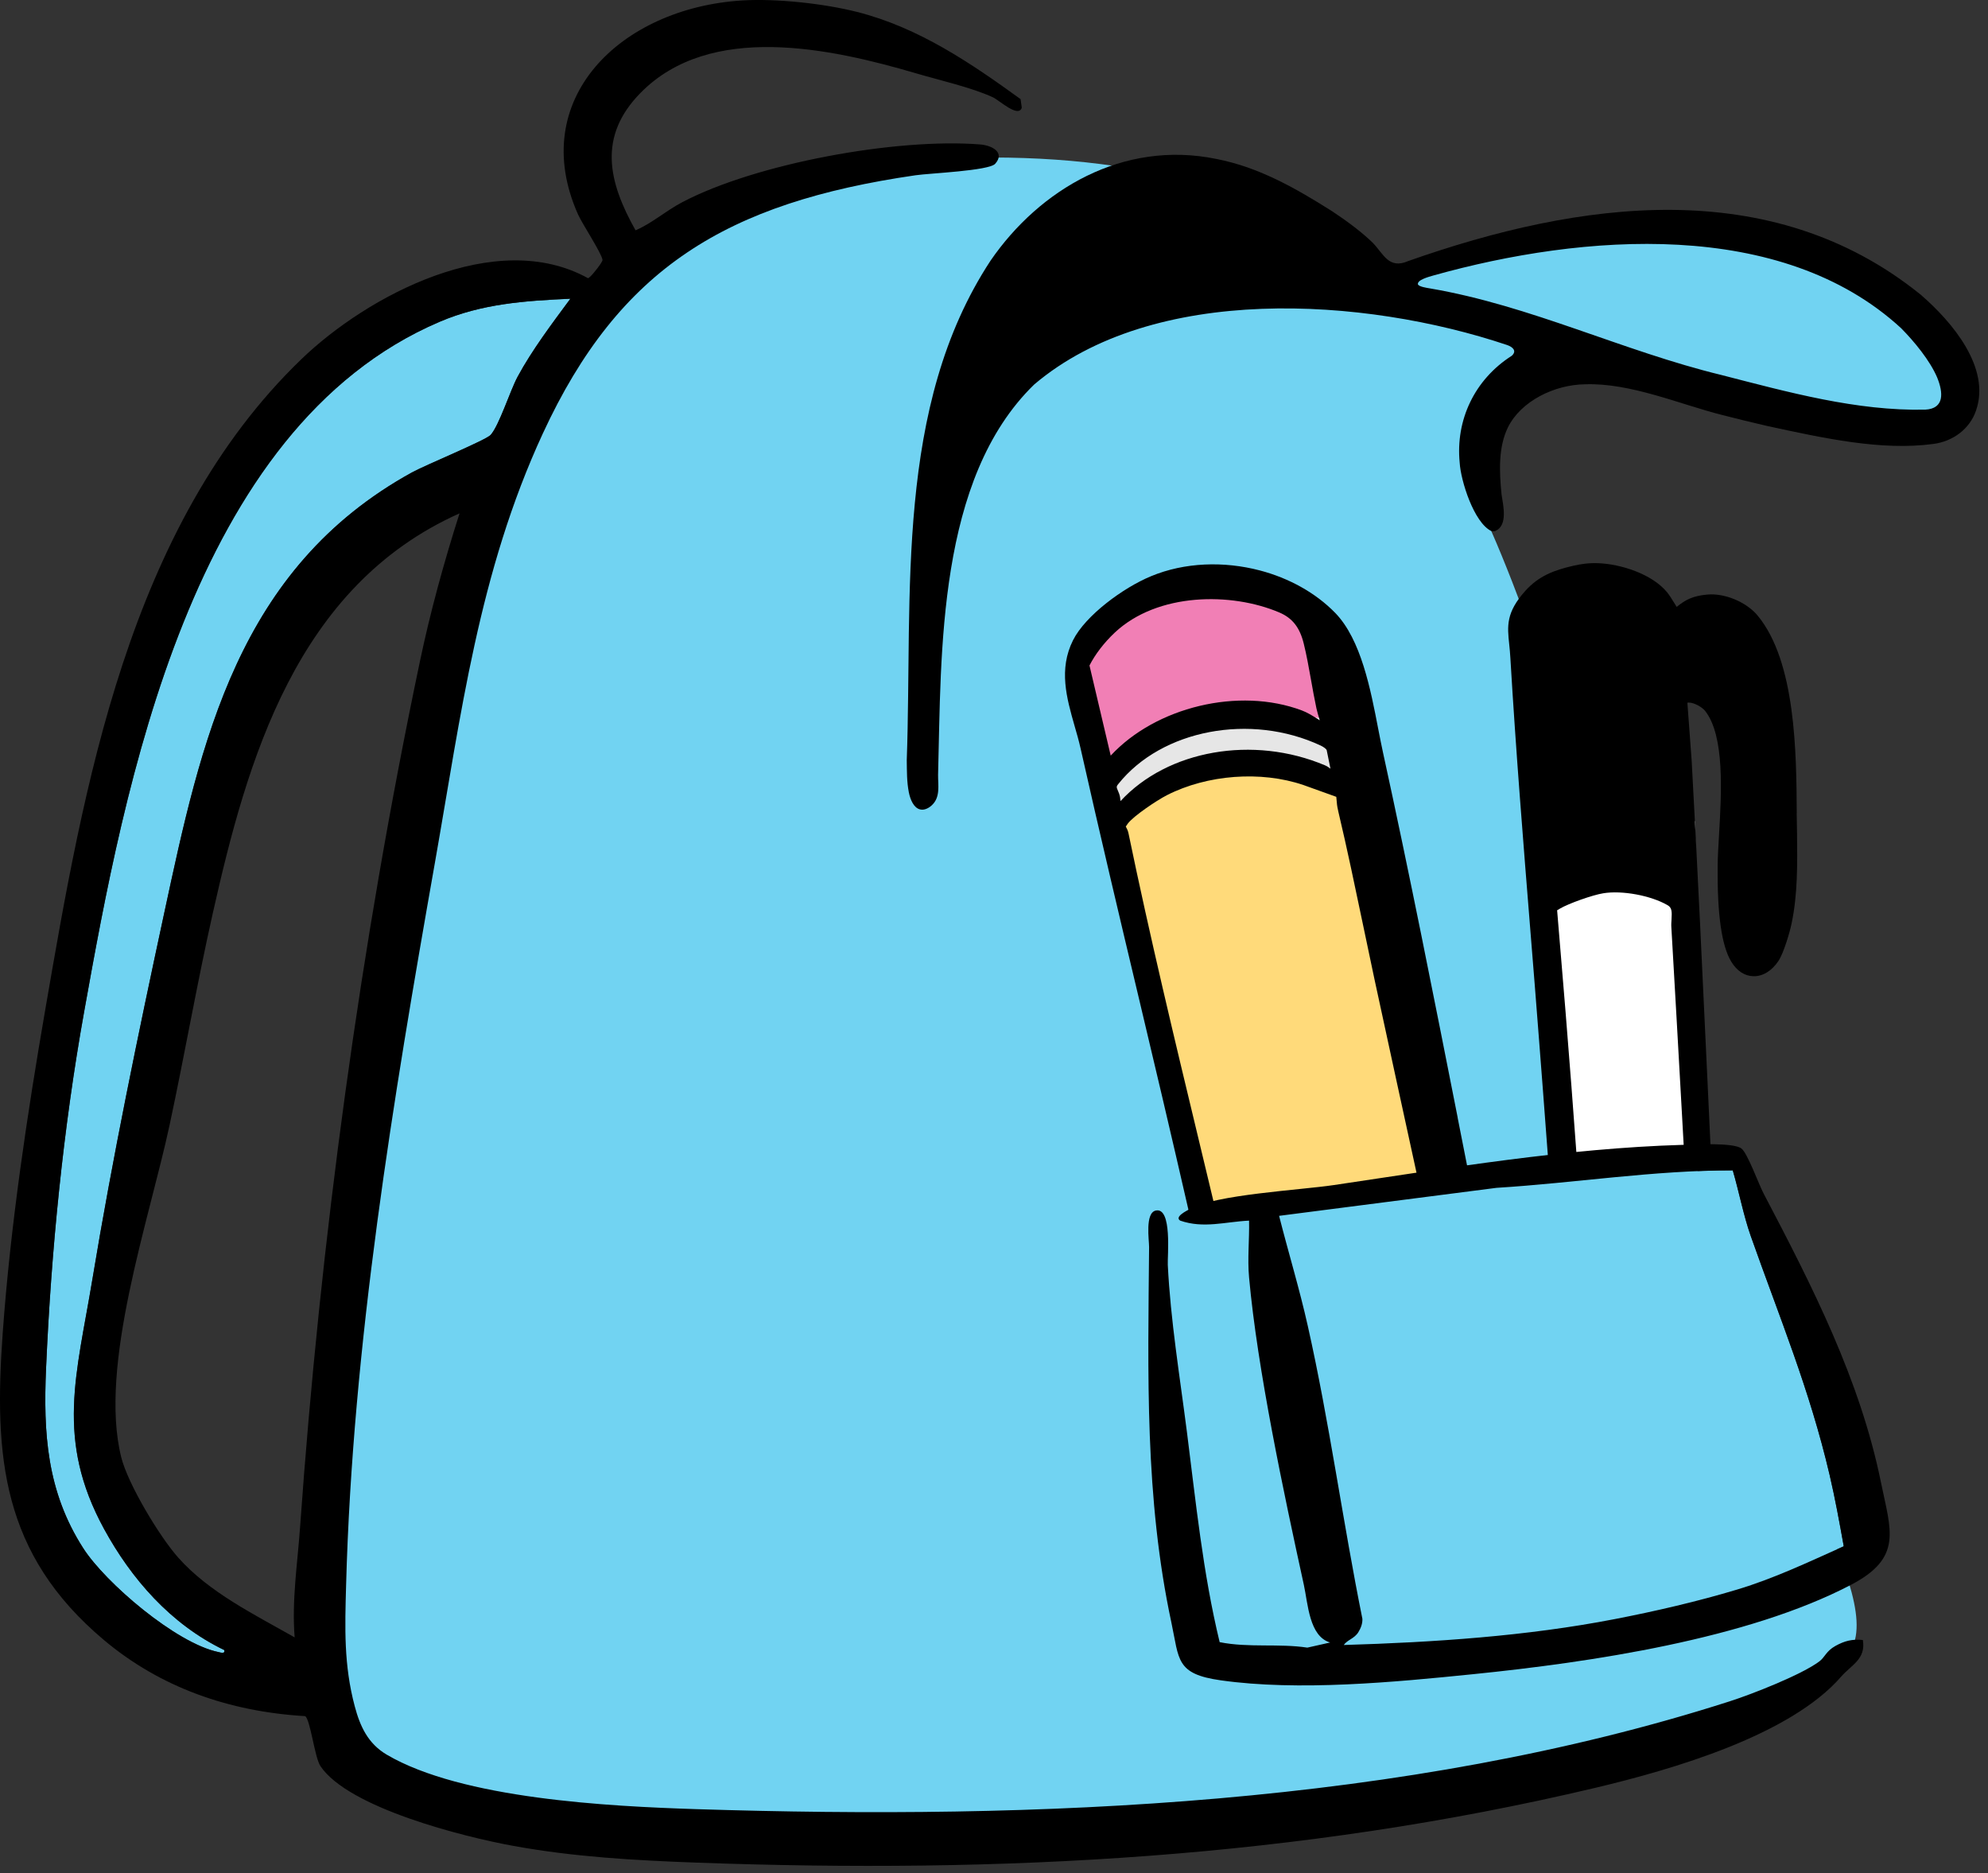
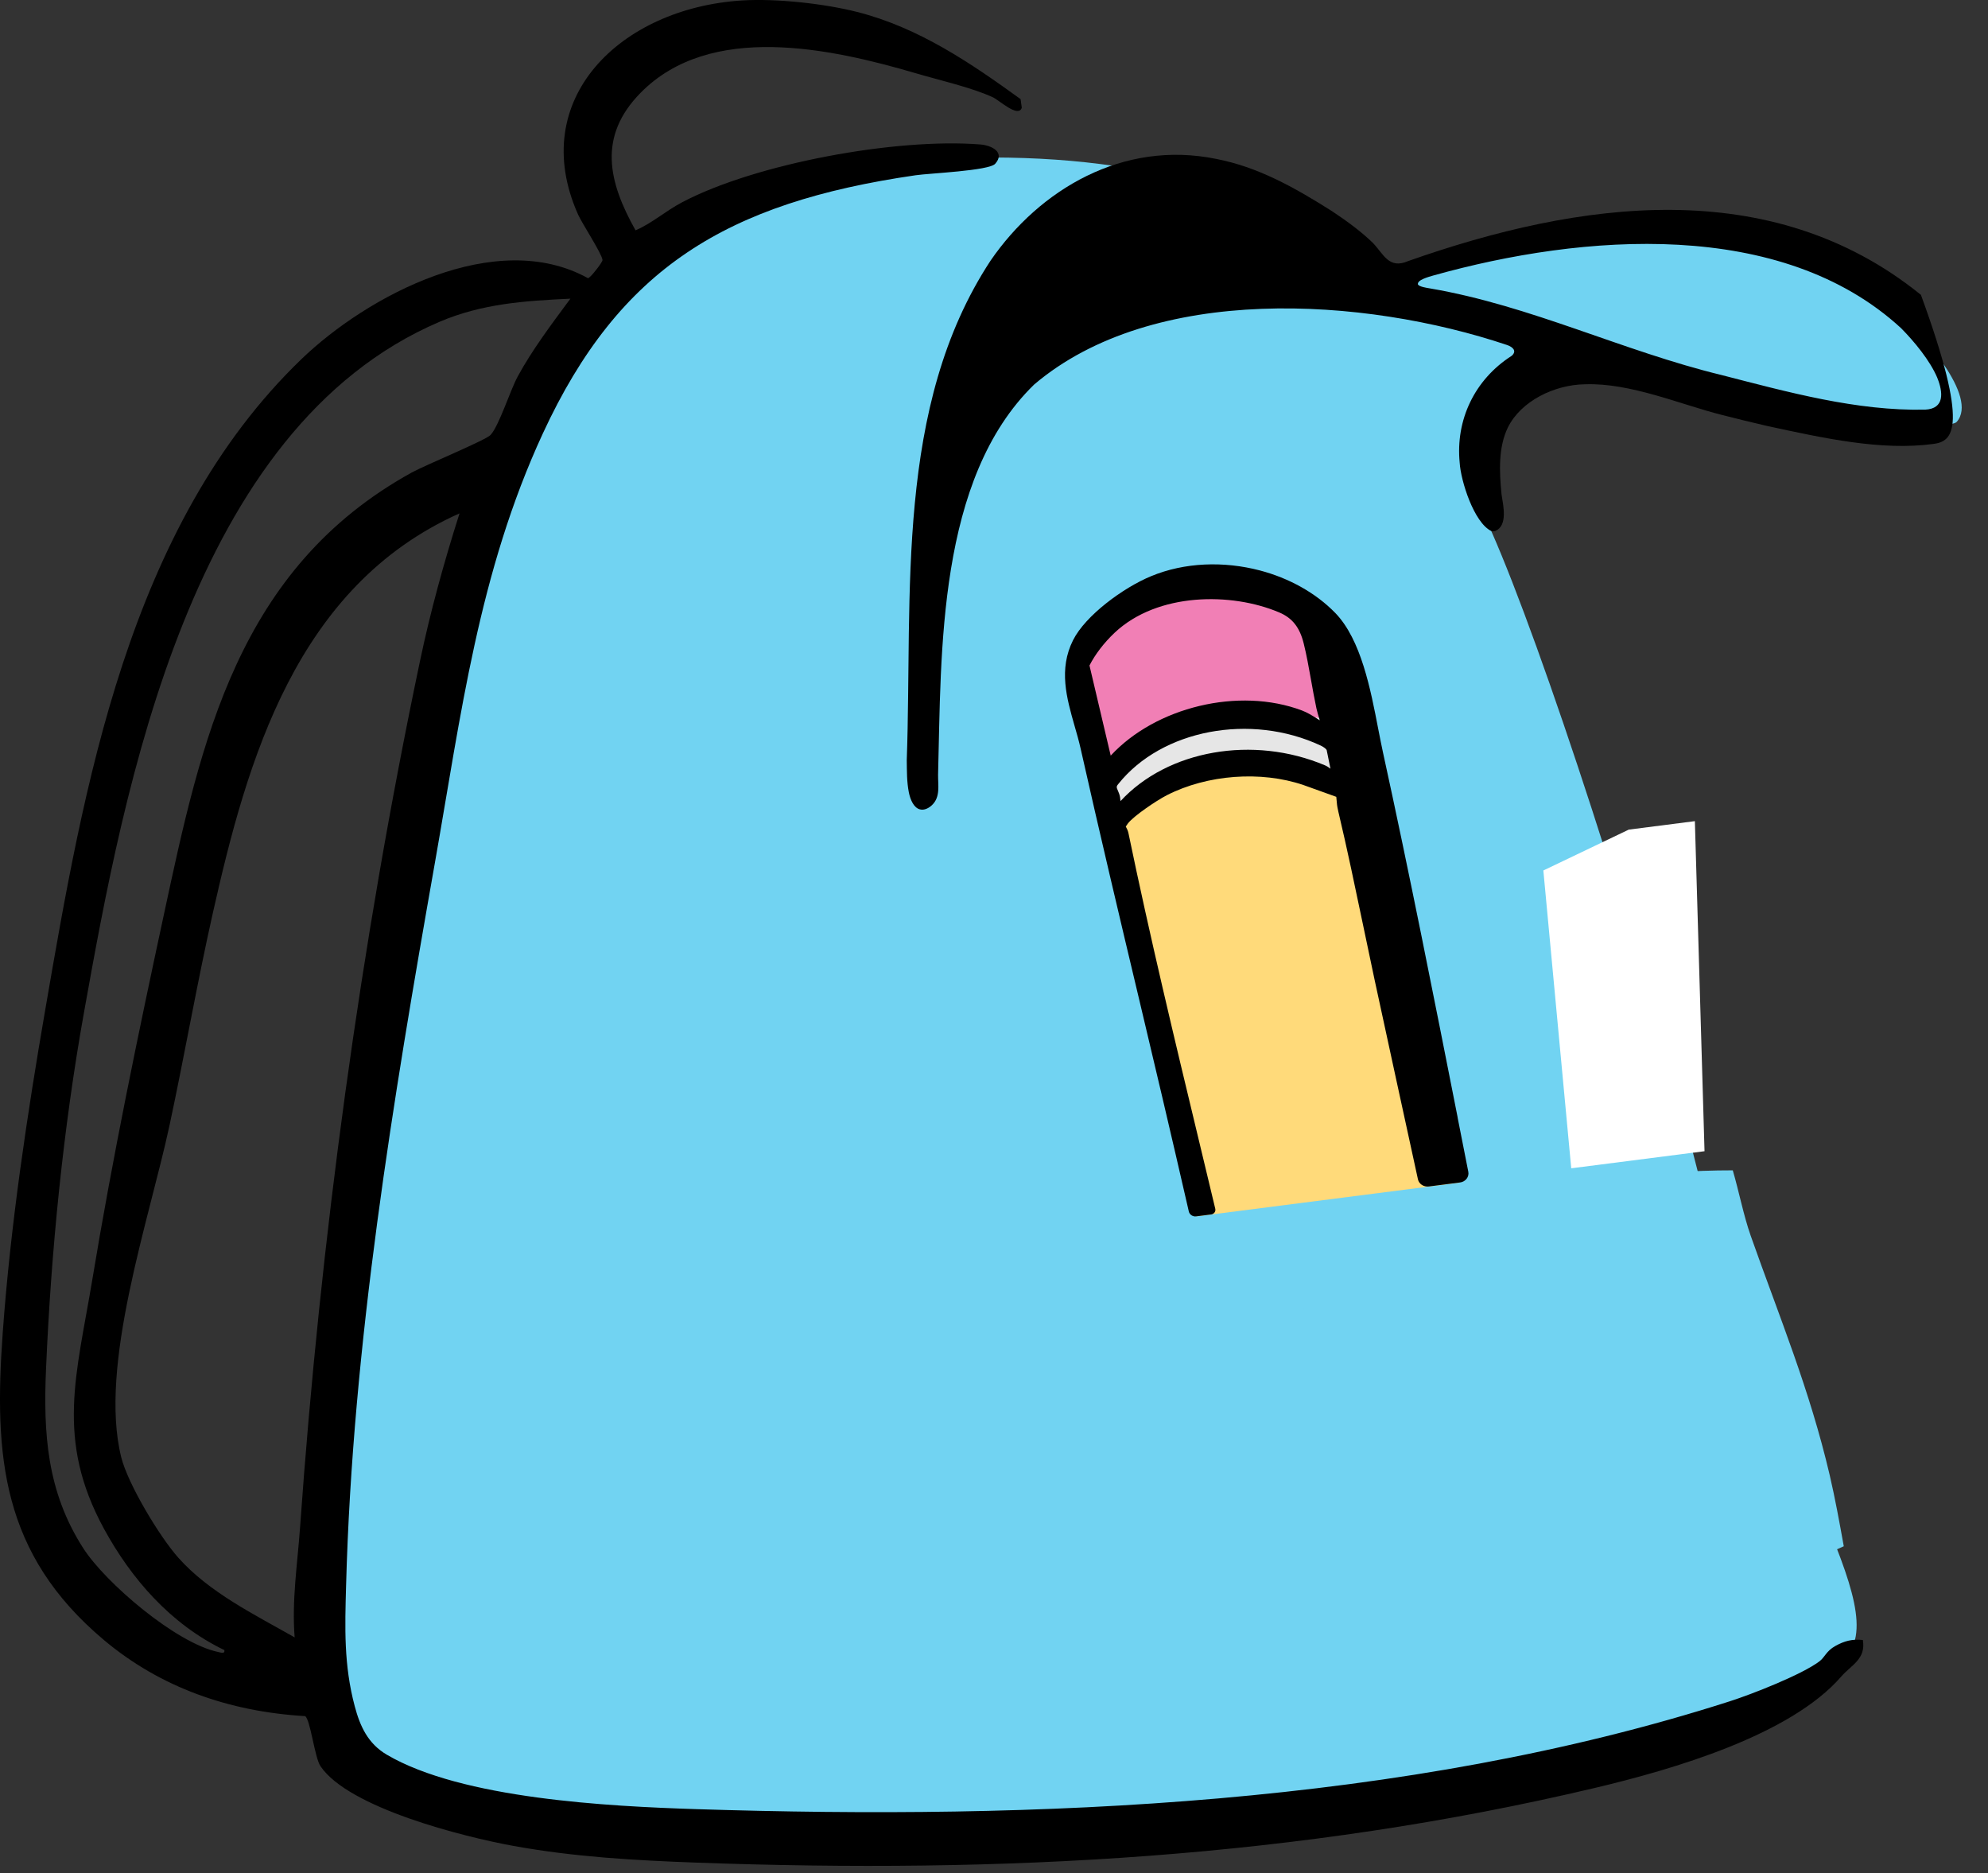
<svg xmlns="http://www.w3.org/2000/svg" width="69" height="65" viewBox="0 0 69 65" fill="none">
  <rect x="0" y="0" width="69" height="65" fill="#333333" stroke="none" />
  <path d="M65.979 10.995C61.293 7.296 54.306 7.945 48.901 9.571C48.823 9.595 48.181 9.759 48.389 9.912C49.158 10.013 49.911 10.171 50.654 10.364H48.41C45.352 7.052 40.437 5.466 34.439 5.466C24.875 5.466 17.008 12.257 16.063 20.96C9.806 40.513 11.385 59.242 11.385 59.242C11.455 62.825 18.84 65.562 38.34 63.904C57.84 62.248 63.971 57.617 63.971 57.617C65.893 55.822 61.457 50.617 58.925 40.648C56.92 32.756 53.499 22.364 51.765 18.442C51.687 17.567 51.549 16.738 51.354 15.956C51.568 14.628 53.627 12.824 53.627 12.824L54.967 11.783C56.04 12.174 57.112 12.564 58.202 12.891C60.298 13.52 63.436 14.398 65.572 14.635C65.979 14.681 67.724 14.856 67.916 14.638C68.682 13.767 66.679 11.546 65.979 10.994V10.995Z" fill="#71D3F2" />
  <path d="M60.142 40.615C60.354 41.337 60.516 42.181 60.764 42.884C61.769 45.731 62.806 48.202 63.506 51.192C63.696 52.007 63.846 52.837 63.994 53.659C62.775 54.202 61.588 54.772 60.297 55.16C58.934 55.569 57.449 55.913 56.045 56.186C52.98 56.781 49.773 56.991 46.641 57.085C46.768 56.901 47.007 56.865 47.147 56.639C47.235 56.499 47.295 56.34 47.288 56.175C46.606 52.803 46.148 49.378 45.395 46.02C45.107 44.735 44.72 43.468 44.397 42.192L51.943 41.219C54.675 41.051 57.396 40.609 60.144 40.614L60.142 40.615Z" fill="#71D3F2" />
-   <path d="M19.799 10.365C19.169 11.217 18.463 12.152 17.965 13.078C17.701 13.569 17.323 14.771 17.028 15.095C16.862 15.277 14.76 16.14 14.293 16.398C8.241 19.736 6.979 25.745 5.7 31.688C4.793 35.907 3.908 40.161 3.202 44.431C2.662 47.693 1.917 49.951 3.611 53.057C4.551 54.78 5.918 56.365 7.788 57.264C7.814 57.406 7.671 57.351 7.576 57.331C6.106 57.023 3.66 54.927 2.891 53.73C1.619 51.751 1.503 49.718 1.599 47.493C1.777 43.398 2.194 39.169 2.917 35.136C4.319 27.317 6.603 14.864 15.263 11.166C16.732 10.539 18.208 10.44 19.801 10.367L19.799 10.365Z" fill="#71D3F2" />
  <path d="M22.06 7.992C22.631 7.748 23.094 7.326 23.678 7.018C26.236 5.672 31.108 4.781 34.021 5.013C34.435 5.046 34.89 5.291 34.542 5.683C34.325 5.928 32.261 6.011 31.777 6.082C25.216 7.035 21.497 9.3 18.843 15.038C16.61 19.864 16 24.814 15.094 29.945C13.639 38.185 12.237 46.645 12.012 55.022C11.972 56.486 11.929 57.776 12.313 59.214C12.496 59.902 12.768 60.506 13.426 60.893C16.035 62.425 21.115 62.684 24.166 62.782C35.966 63.158 48.754 62.659 60.036 59.04C60.819 58.789 62.535 58.116 63.149 57.653C63.338 57.511 63.381 57.298 63.703 57.119C64.025 56.94 64.288 56.876 64.656 56.912C64.769 57.578 64.257 57.776 63.904 58.183C62.138 60.217 58.086 61.398 55.368 62.043C45.058 64.487 34.781 65.025 24.151 64.637C22.026 64.559 19.935 64.442 17.826 64.059C16.08 63.742 12.1 62.739 11.123 61.291C10.918 60.986 10.772 59.661 10.589 59.554C7.95 59.397 5.57 58.561 3.608 56.914C0.05 53.923 -0.212 50.527 0.094 46.261C0.362 42.528 0.945 38.661 1.574 35.02C2.9 27.347 4.447 18.256 10.46 12.465C12.747 10.262 17.209 7.882 20.411 9.655C20.449 9.637 20.475 9.607 20.505 9.58C20.581 9.514 20.918 9.094 20.912 9.022C20.892 8.804 20.206 7.762 20.064 7.445C18.277 3.444 21.533 0.279 25.755 0.016C26.939 -0.057 28.597 0.122 29.747 0.414C31.887 0.956 33.694 2.189 35.423 3.44L35.464 3.738C35.348 4.106 34.684 3.478 34.459 3.375C33.715 3.033 32.599 2.782 31.786 2.542C28.827 1.673 24.655 0.764 22.236 3.219C20.74 4.737 21.115 6.314 22.059 7.993L22.06 7.992ZM19.799 10.365C18.207 10.439 16.73 10.539 15.261 11.165C6.601 14.862 4.317 27.315 2.915 35.134C2.192 39.166 1.776 43.396 1.598 47.492C1.502 49.716 1.618 51.75 2.89 53.728C3.658 54.925 6.106 57.022 7.575 57.329C7.669 57.349 7.812 57.404 7.787 57.262C5.917 56.363 4.551 54.778 3.61 53.055C1.916 49.949 2.66 47.691 3.2 44.43C3.906 40.161 4.791 35.907 5.699 31.687C6.978 25.743 8.239 19.734 14.292 16.397C14.759 16.14 16.861 15.276 17.027 15.094C17.323 14.77 17.7 13.568 17.963 13.076C18.462 12.151 19.168 11.216 19.798 10.364L19.799 10.365ZM10.227 56.824C10.124 55.541 10.324 54.279 10.414 53.01C11.122 43.025 12.504 32.81 14.571 22.969C14.936 21.229 15.409 19.511 15.95 17.815C10.273 20.348 8.577 26.396 7.387 31.685C6.84 34.116 6.409 36.601 5.885 39.047C5.182 42.325 3.417 47.394 4.207 50.567C4.437 51.494 5.533 53.321 6.192 54.06C7.263 55.261 8.816 56.02 10.225 56.821L10.227 56.824Z" fill="black" />
-   <path d="M66.672 10.233C67.754 11.169 69.105 12.762 68.583 14.251C68.37 14.879 67.787 15.321 67.094 15.407C65.291 15.648 63.291 15.205 61.352 14.786C60.805 14.659 60.293 14.536 59.761 14.398C58.328 14.038 56.587 13.277 55.009 13.336C53.951 13.35 52.792 13.918 52.34 14.826C52.002 15.511 52.036 16.363 52.116 17.158C52.175 17.546 52.34 18.231 51.904 18.425C51.857 18.439 51.808 18.441 51.761 18.429C51.156 18.137 50.699 16.68 50.663 16.056C50.518 14.585 51.17 13.176 52.473 12.344C52.652 12.18 52.513 12.045 52.312 11.974C47.342 10.306 40.026 9.835 35.894 13.344C32.526 16.62 32.672 22.639 32.559 26.891C32.555 27.248 32.645 27.655 32.35 27.937C32.248 28.039 32.074 28.13 31.933 28.088C31.718 28.038 31.595 27.753 31.544 27.496C31.472 27.127 31.478 26.777 31.472 26.381C31.677 20.641 31.044 14.119 34.383 9.041C36.08 6.577 38.971 4.85 42.219 5.516C43.639 5.793 44.879 6.471 46.235 7.33C46.787 7.695 47.279 8.068 47.646 8.425C48.022 8.812 48.2 9.355 48.877 9.059C54.805 6.97 61.455 6.028 66.653 10.217L66.673 10.233H66.672ZM49.219 9.879C49.275 9.952 49.506 9.988 49.635 10.009C53.133 10.606 56.32 12.183 59.753 13.015C62.064 13.609 64.442 14.267 66.818 14.216C67.499 14.183 67.446 13.618 67.236 13.101C66.987 12.513 66.443 11.854 65.987 11.392C61.828 7.561 54.94 8.108 49.757 9.558C49.582 9.608 49.181 9.715 49.214 9.869L49.219 9.878V9.879Z" fill="black" />
+   <path d="M66.672 10.233C68.37 14.879 67.787 15.321 67.094 15.407C65.291 15.648 63.291 15.205 61.352 14.786C60.805 14.659 60.293 14.536 59.761 14.398C58.328 14.038 56.587 13.277 55.009 13.336C53.951 13.35 52.792 13.918 52.34 14.826C52.002 15.511 52.036 16.363 52.116 17.158C52.175 17.546 52.34 18.231 51.904 18.425C51.857 18.439 51.808 18.441 51.761 18.429C51.156 18.137 50.699 16.68 50.663 16.056C50.518 14.585 51.17 13.176 52.473 12.344C52.652 12.18 52.513 12.045 52.312 11.974C47.342 10.306 40.026 9.835 35.894 13.344C32.526 16.62 32.672 22.639 32.559 26.891C32.555 27.248 32.645 27.655 32.35 27.937C32.248 28.039 32.074 28.13 31.933 28.088C31.718 28.038 31.595 27.753 31.544 27.496C31.472 27.127 31.478 26.777 31.472 26.381C31.677 20.641 31.044 14.119 34.383 9.041C36.08 6.577 38.971 4.85 42.219 5.516C43.639 5.793 44.879 6.471 46.235 7.33C46.787 7.695 47.279 8.068 47.646 8.425C48.022 8.812 48.2 9.355 48.877 9.059C54.805 6.97 61.455 6.028 66.653 10.217L66.673 10.233H66.672ZM49.219 9.879C49.275 9.952 49.506 9.988 49.635 10.009C53.133 10.606 56.32 12.183 59.753 13.015C62.064 13.609 64.442 14.267 66.818 14.216C67.499 14.183 67.446 13.618 67.236 13.101C66.987 12.513 66.443 11.854 65.987 11.392C61.828 7.561 54.94 8.108 49.757 9.558C49.582 9.608 49.181 9.715 49.214 9.869L49.219 9.878V9.879Z" fill="black" />
  <path d="M59.161 39.95L54.535 40.543L53.567 30.208L56.531 28.79L58.826 28.496L59.161 39.95Z" fill="white" />
  <path d="M46.33 25.171C46.33 25.171 44.056 24.639 42.545 24.834C41.035 25.029 37.82 27.084 37.82 27.084L37.228 23.053C37.228 23.053 38.599 20.414 41.188 20.082C43.777 19.751 45.28 21.405 45.28 21.405L47.077 24.269L46.331 25.172L46.33 25.171Z" fill="#F17FB5" />
  <path d="M50.676 41.039L41.519 42.213L38.613 28.531C38.613 28.531 37.83 26.779 41.708 26.434C45.585 26.088 47.547 27.48 47.547 27.48L50.674 41.039H50.676Z" fill="#FFDA7A" />
-   <path d="M62.36 28.222L62.363 28.397C62.366 28.575 62.369 28.753 62.372 28.93C62.383 29.962 62.399 31.031 62.18 32.061C62.125 32.325 61.916 33.063 61.727 33.347C61.5 33.688 61.185 33.885 60.862 33.877C60.557 33.873 60.284 33.695 60.089 33.372C59.754 32.822 59.599 31.727 59.617 30.023C59.62 29.723 59.642 29.354 59.665 28.965C59.75 27.514 59.866 25.528 59.177 24.664C59.087 24.55 58.812 24.383 58.621 24.381C58.599 24.381 58.578 24.384 58.566 24.388L58.715 26.405C58.922 30.142 59.097 33.926 59.267 37.583C59.299 38.295 59.333 39.007 59.367 39.718C59.373 39.833 59.284 39.932 59.163 39.948L58.712 40.006C58.574 40.023 58.448 39.927 58.441 39.797C58.419 39.423 58.401 39.051 58.379 38.682C58.258 36.514 58.136 34.343 58.01 32.183C58.003 32.091 58.01 31.996 58.016 31.907C58.034 31.627 58.026 31.497 57.88 31.413C57.298 31.075 56.296 30.891 55.646 30.999C55.271 31.059 54.442 31.354 54.139 31.533L54.109 31.553C54.091 31.561 54.064 31.577 54.045 31.589L54.337 35.102C54.476 36.817 54.609 38.549 54.737 40.311C54.745 40.425 54.658 40.526 54.536 40.541L54.009 40.609C53.876 40.627 53.756 40.534 53.747 40.41C53.726 40.132 53.704 39.853 53.684 39.577C53.593 38.361 53.501 37.142 53.405 35.927C53.316 34.751 53.22 33.581 53.126 32.412C52.874 29.284 52.613 26.051 52.423 22.842C52.414 22.665 52.397 22.511 52.383 22.366C52.315 21.725 52.264 21.259 52.944 20.501C53.406 19.988 53.939 19.786 54.599 19.635C54.884 19.571 55.126 19.534 55.458 19.544C56.257 19.57 57.336 19.922 57.855 20.545C57.95 20.661 58.02 20.78 58.09 20.893C58.126 20.95 58.16 21.005 58.195 21.06C58.508 20.807 58.763 20.677 59.256 20.633C59.863 20.577 60.615 20.893 61.004 21.361C62.33 22.965 62.349 26.126 62.362 28.217L62.36 28.222Z" fill="black" />
  <path d="M47.43 26.673C47.43 26.673 44.841 27.005 42.998 26.42C41.231 25.86 38.615 28.531 38.615 28.531L38.368 26.854C38.368 26.854 39.375 25.127 41.931 24.858C44.487 24.587 47.202 25.114 47.202 25.114L47.431 26.674L47.43 26.673Z" fill="#E6E6E6" />
  <path d="M50.594 38.785C49.772 34.625 48.923 30.324 47.999 26.103C47.946 25.857 47.893 25.59 47.837 25.302C47.571 23.919 47.24 22.196 46.346 21.272C45.657 20.564 44.726 20.058 43.728 19.796C42.479 19.468 41.116 19.512 39.953 19.995C38.985 20.394 37.674 21.359 37.244 22.216C36.737 23.225 37.021 24.225 37.297 25.192C37.372 25.448 37.447 25.713 37.506 25.975C38.172 28.934 38.874 31.893 39.555 34.753C39.815 35.857 40.077 36.963 40.341 38.075C40.654 39.398 40.957 40.722 41.262 42.042C41.288 42.153 41.401 42.227 41.52 42.211L42.034 42.145C42.136 42.132 42.203 42.041 42.18 41.947C41.991 41.154 41.8 40.367 41.614 39.587C40.772 36.088 39.903 32.471 39.166 28.909C39.146 28.815 39.108 28.751 39.087 28.709C39.083 28.7 39.078 28.692 39.074 28.692C39.074 28.689 39.083 28.662 39.147 28.577C39.338 28.324 40.128 27.786 40.503 27.594C41.902 26.881 43.761 26.741 45.236 27.241L46.38 27.652C46.386 27.714 46.394 27.776 46.398 27.842C46.406 27.956 46.428 28.067 46.454 28.178C46.759 29.461 47.031 30.775 47.299 32.05C47.435 32.704 47.571 33.354 47.709 33.999C48.228 36.404 48.73 38.702 49.214 40.924C49.249 41.088 49.416 41.197 49.593 41.174L50.674 41.035C50.866 41.011 50.998 40.841 50.962 40.662C50.837 40.032 50.714 39.404 50.591 38.781L50.594 38.785ZM38.551 26.223L37.814 23.094C38.009 22.71 38.317 22.307 38.686 21.958C40.175 20.556 42.741 20.548 44.4 21.253C44.856 21.447 45.111 21.771 45.25 22.331C45.35 22.736 45.426 23.162 45.499 23.57C45.558 23.903 45.62 24.248 45.691 24.582C45.72 24.713 45.758 24.839 45.797 24.962C45.798 24.974 45.803 24.984 45.806 24.996C45.768 24.973 45.728 24.946 45.691 24.924C45.534 24.825 45.375 24.727 45.19 24.656C42.999 23.831 40.111 24.536 38.55 26.223H38.551ZM45.993 26.561C43.495 25.504 40.526 26.029 38.891 27.8C38.885 27.738 38.877 27.683 38.874 27.658C38.858 27.572 38.828 27.501 38.802 27.442C38.752 27.327 38.738 27.298 38.812 27.21C40.32 25.317 43.41 24.734 45.843 25.875C45.943 25.922 46.026 25.988 46.046 26.027L46.178 26.676C46.122 26.633 46.066 26.593 45.995 26.562L45.993 26.561Z" fill="black" />
-   <path d="M42.333 56.987C43.341 57.189 44.388 57.026 45.375 57.177L46.167 56.999C45.439 56.786 45.398 55.655 45.255 55.002C44.554 51.798 43.644 47.531 43.353 44.331C43.293 43.675 43.367 43.015 43.353 42.359C42.528 42.398 41.778 42.641 40.963 42.359C40.752 42.227 41.192 42.015 41.285 41.962C42.177 41.452 45.107 41.302 46.301 41.124C50.299 40.532 54.336 39.85 58.408 39.729C58.851 39.716 60.157 39.645 60.439 39.854C60.652 40.011 61.036 41.082 61.209 41.413C62.903 44.64 64.564 47.887 65.287 51.453C65.624 53.11 66.053 54.053 64.248 54.996C60.643 56.881 55.198 57.687 51.125 58.099C48.396 58.376 45.067 58.695 42.366 58.311C40.81 58.091 40.931 57.596 40.658 56.314C39.727 51.968 39.845 47.672 39.883 43.276C39.885 43.045 39.736 42.089 40.115 42.009C40.691 41.884 40.516 43.598 40.532 43.896C40.628 45.822 40.947 47.749 41.194 49.678C41.507 52.124 41.749 54.58 42.332 56.987H42.333ZM60.142 40.615C57.394 40.611 54.674 41.052 51.942 41.221L44.395 42.193C44.719 43.469 45.106 44.736 45.393 46.022C46.147 49.381 46.605 52.805 47.286 56.176C47.294 56.341 47.233 56.5 47.146 56.641C47.006 56.867 46.767 56.903 46.639 57.086C49.774 56.992 52.978 56.781 56.044 56.187C57.447 55.916 58.931 55.572 60.295 55.161C61.587 54.773 62.776 54.203 63.993 53.66C63.845 52.839 63.695 52.008 63.504 51.193C62.806 48.204 61.767 45.733 60.762 42.885C60.514 42.183 60.354 41.339 60.141 40.616L60.142 40.615Z" fill="black" />
</svg>